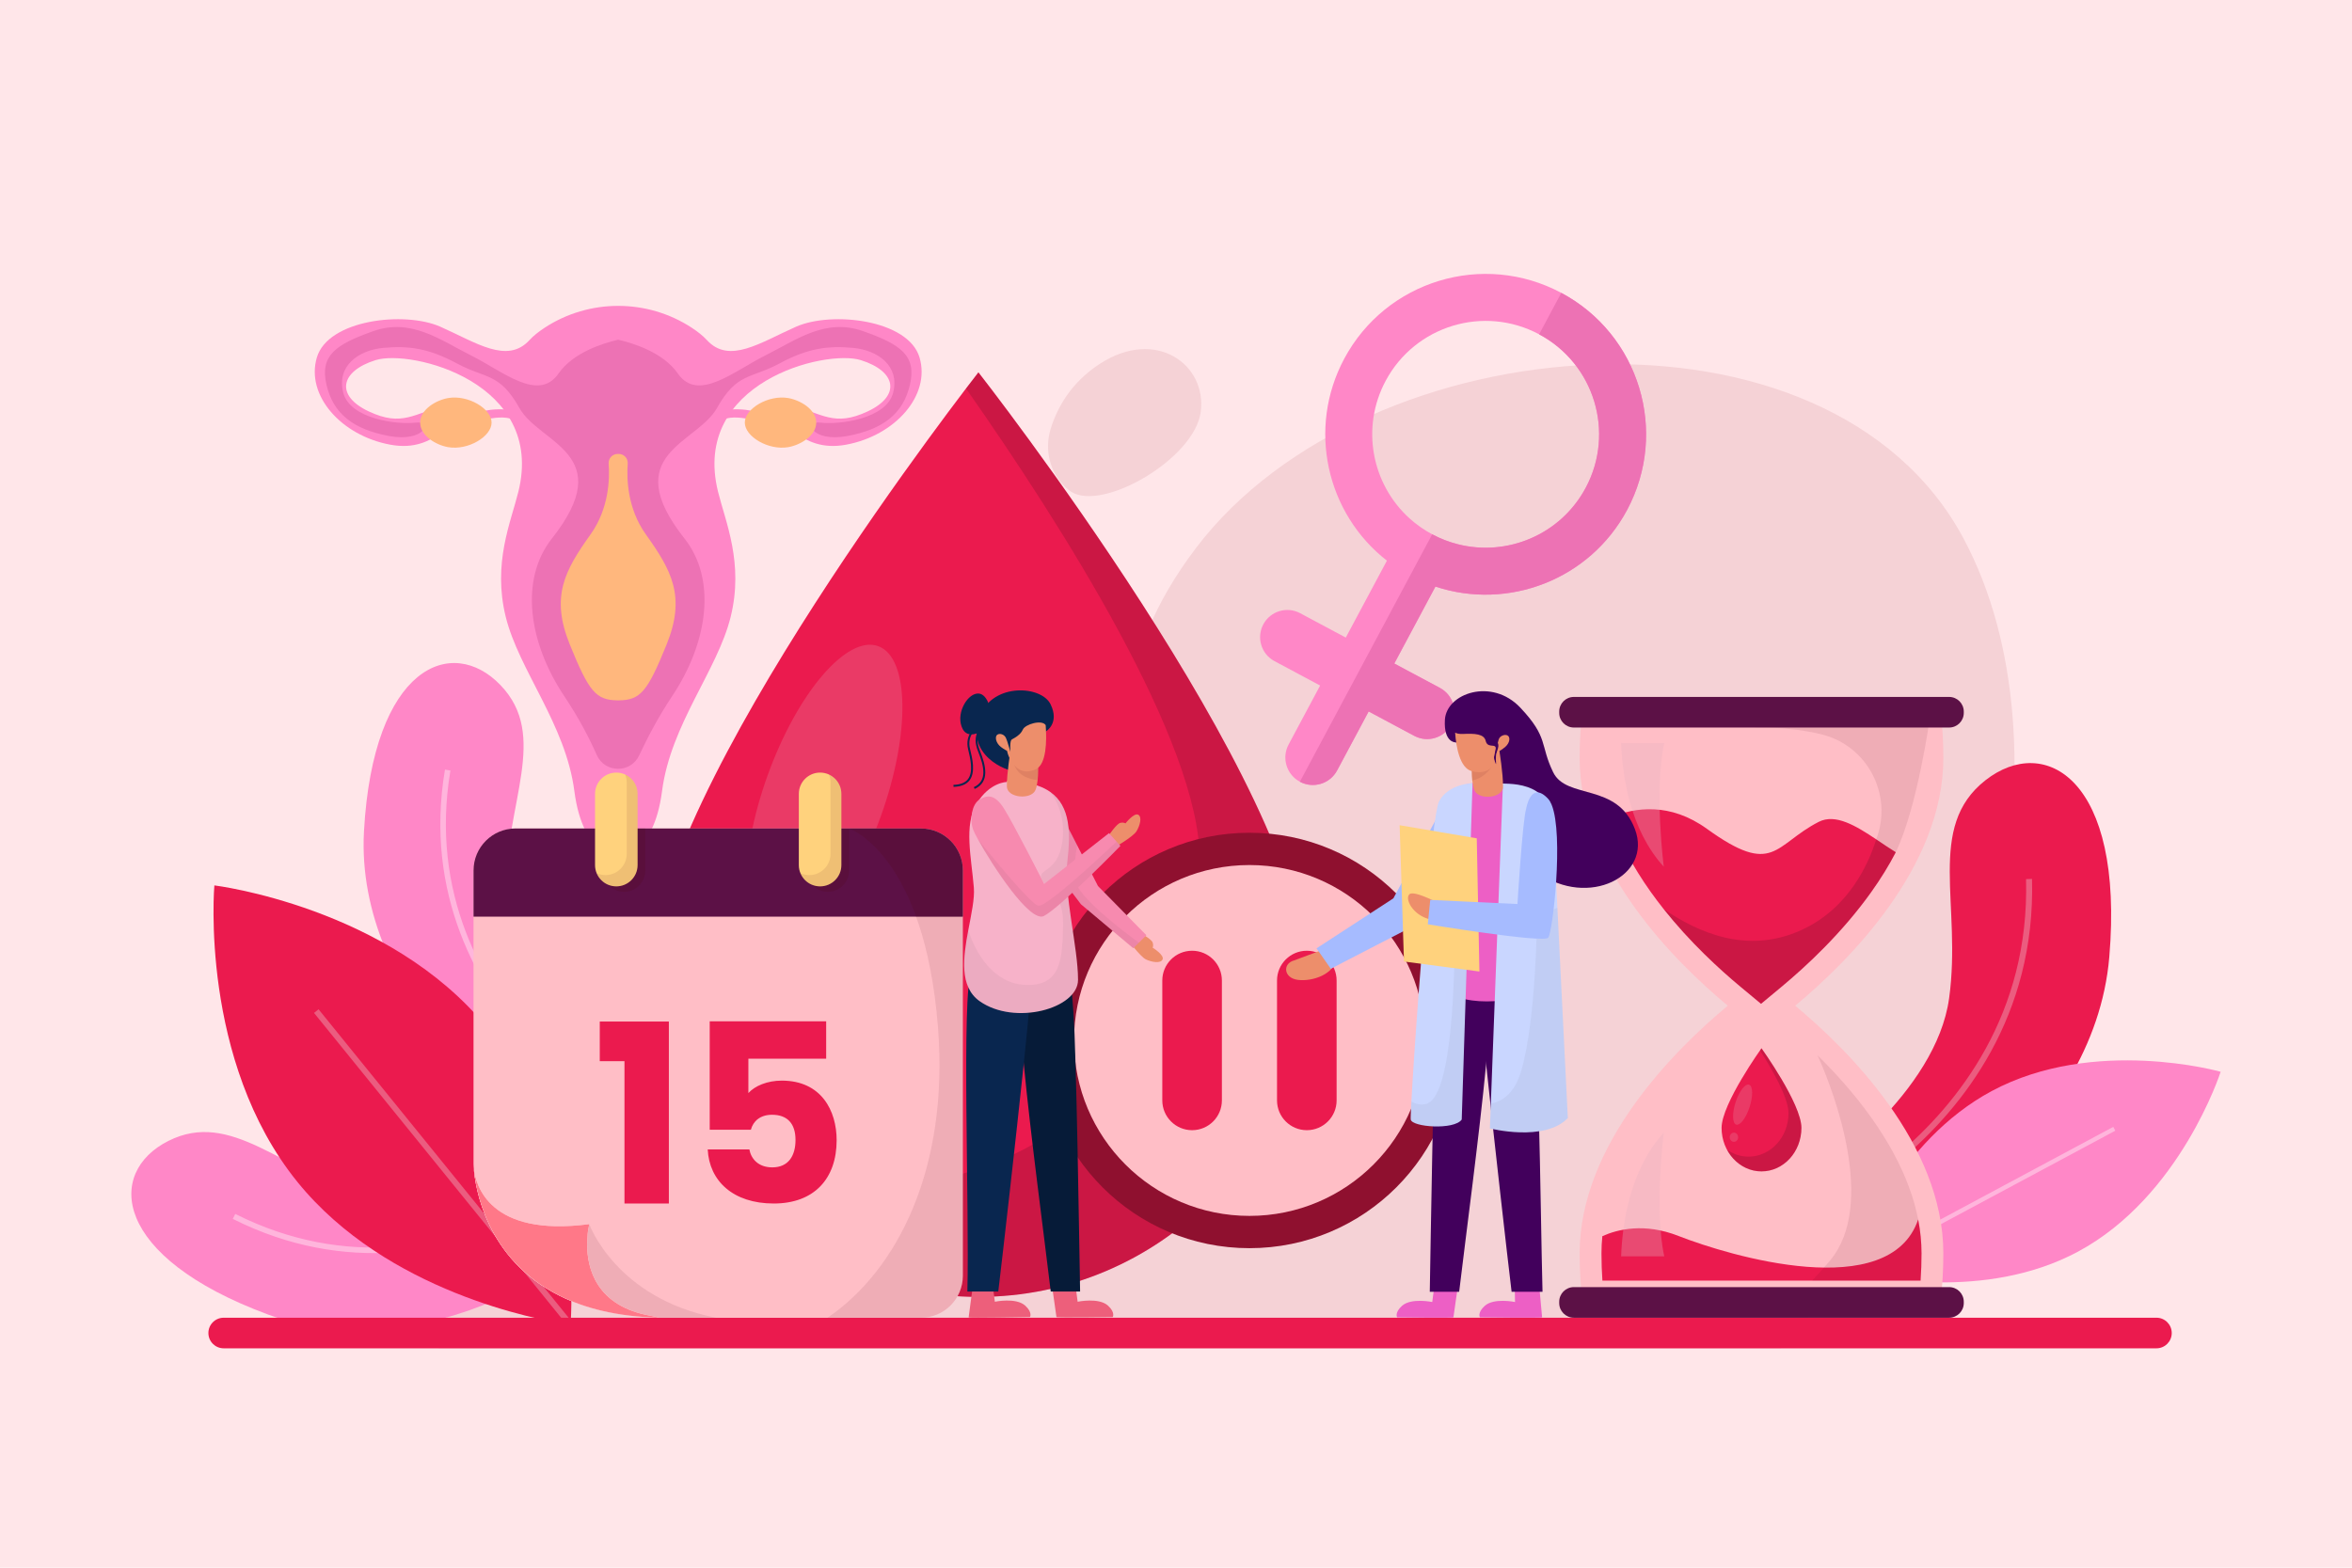
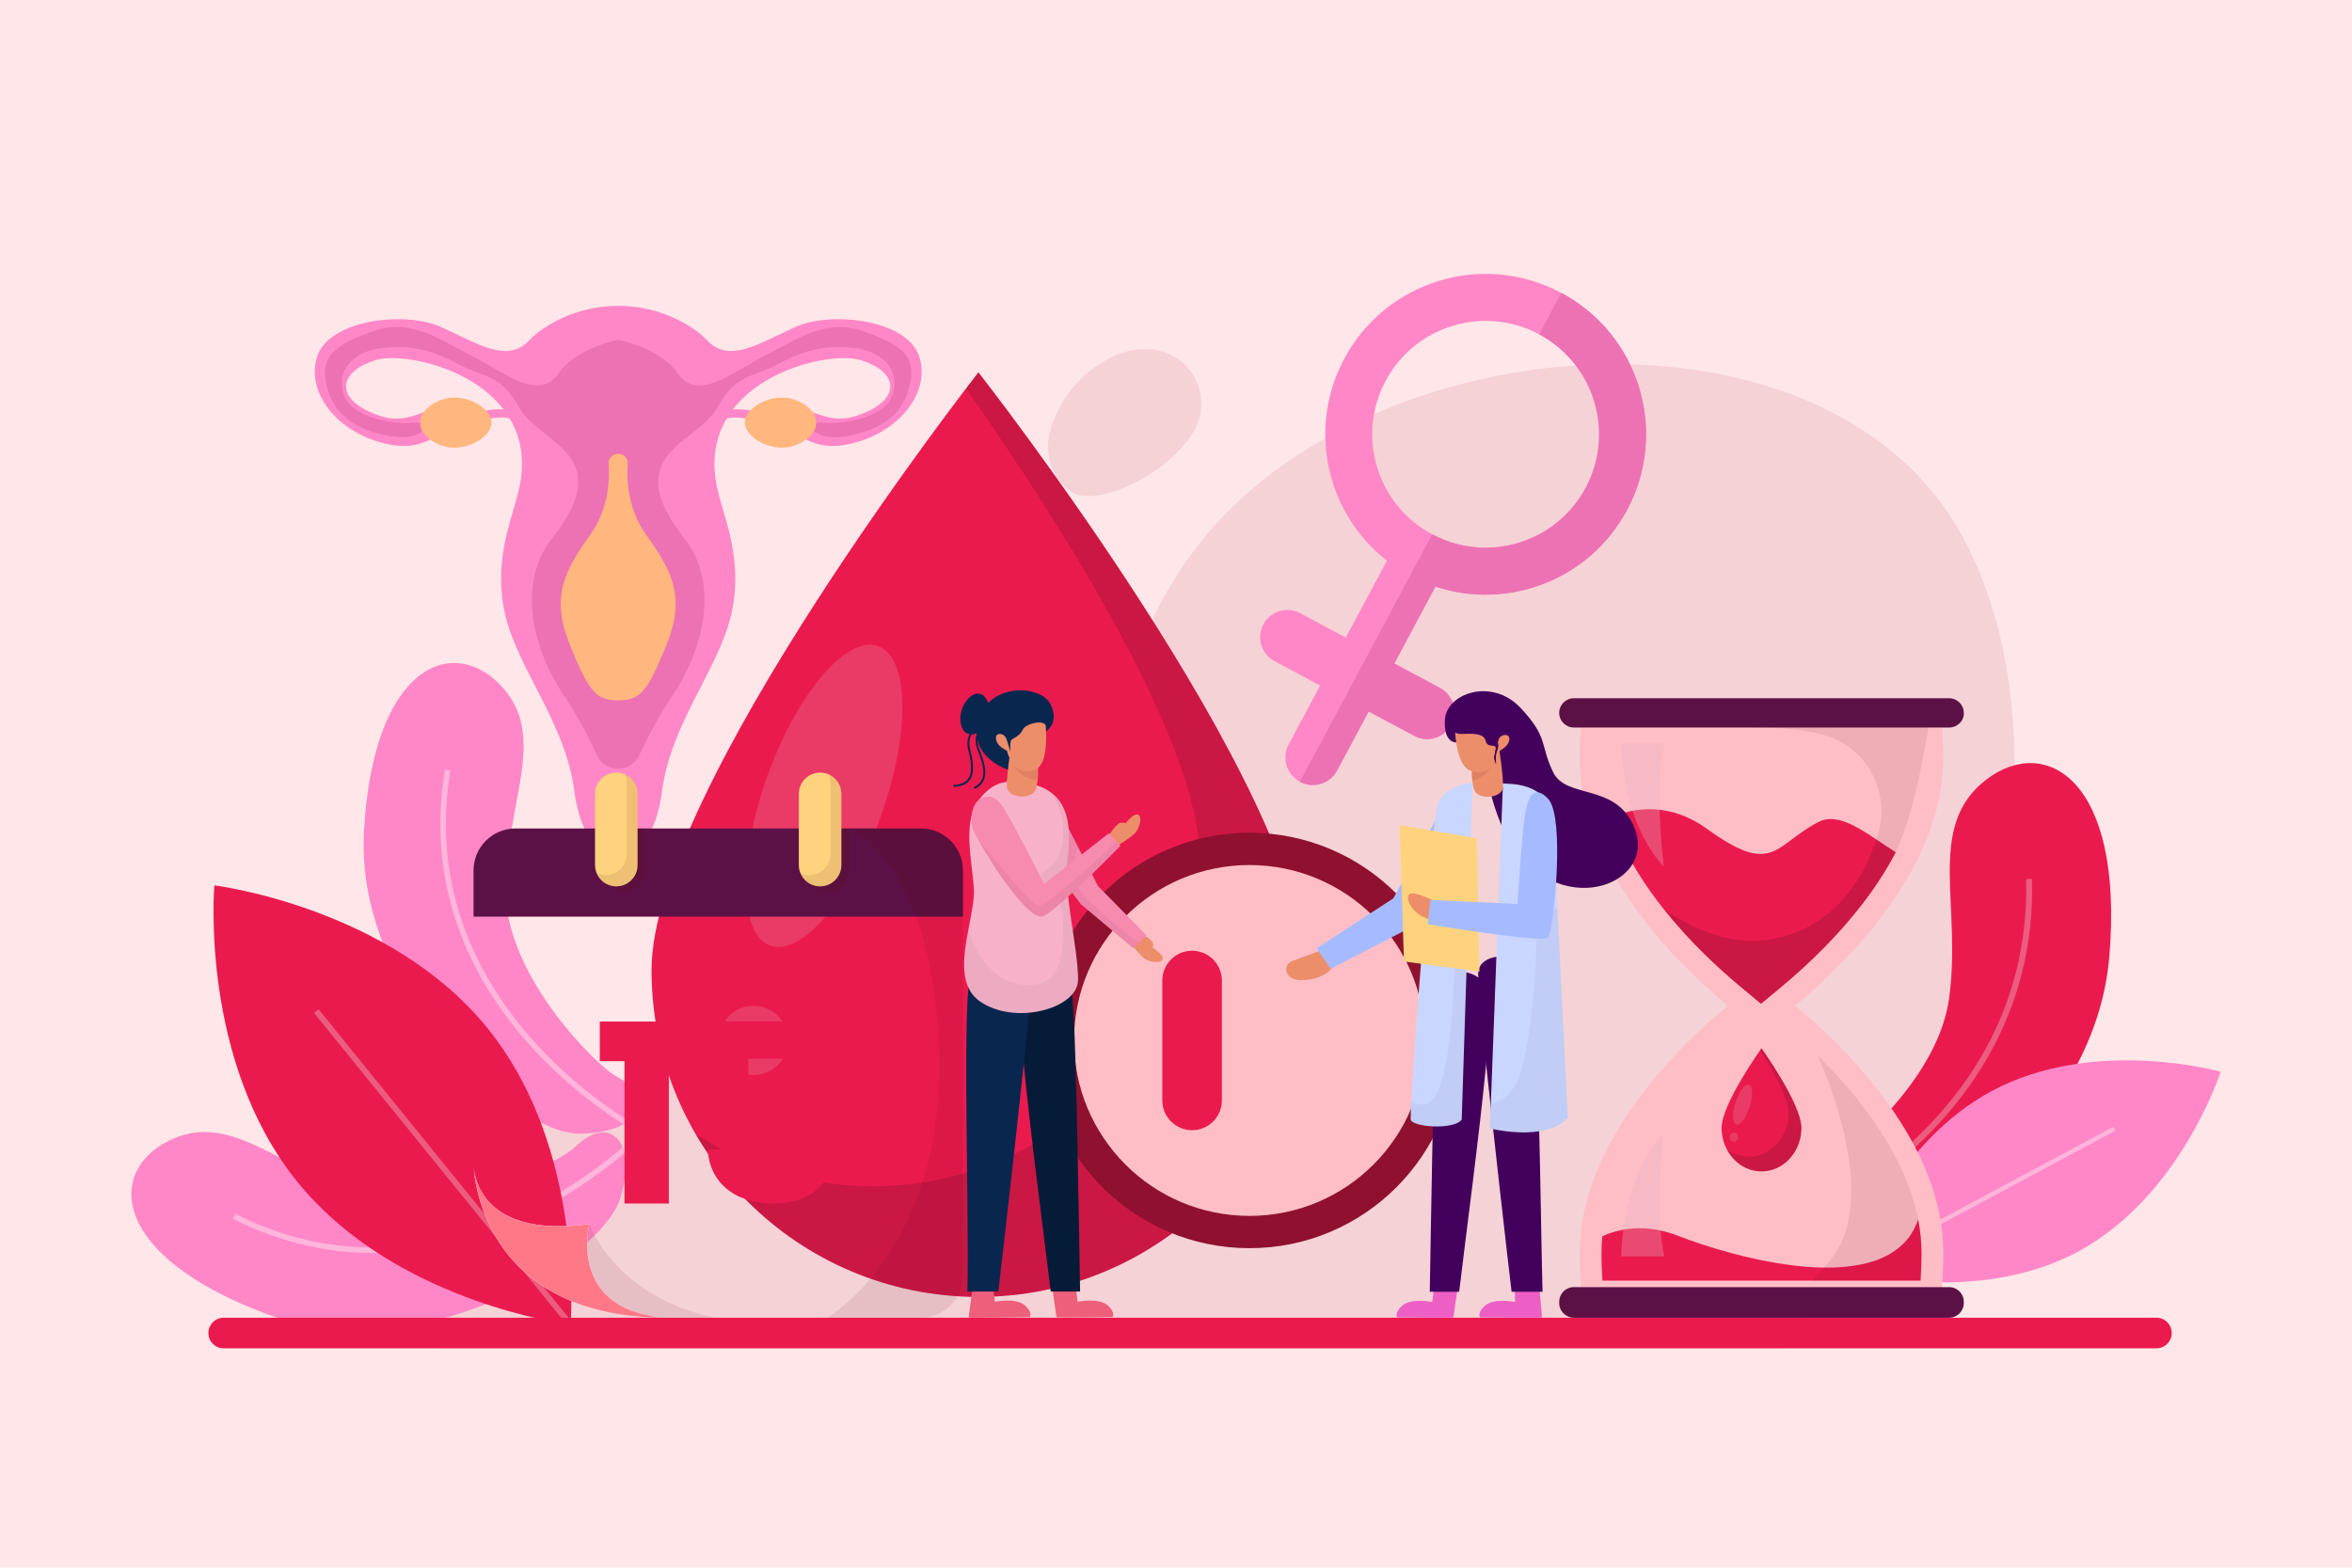
<svg xmlns="http://www.w3.org/2000/svg" xml:space="preserve" style="enable-background:new 0 0 750 500;" viewBox="0 0 750 500" y="0px" x="0px" version="1.1">
  <g id="BACKGROUND">
    <rect height="500" width="750" style="fill:#FFE6E9;" id="XMLID_155_" />
  </g>
  <g id="OBJECTS">
    <g id="XMLID_1_">
      <g id="XMLID_135_">
        <g>
          <path d="M339.672,155.314c-4.933-4.721-6.652-11.882-4.673-18.416      c1.946-6.426,6.254-14.747,15.776-20.904c17.852-11.542,34.012,0.238,32.129,15.262c-1.883,15.024-31.206,31.96-41.302,25.601      C340.95,156.447,340.302,155.917,339.672,155.314z" style="fill:#F5D2D6;" id="XMLID_179_" />
          <path d="M576.462,420.273c-2.745,3.336-5.624,6.587-8.645,9.761H139.78      c1.649-3.231,3.46-4.88,3.46-4.88s-0.467-1.802-0.867-4.88c-1.83-14.117-2.173-55.208,50.928-74.11      c64.683-23.038,131.949,27.871,166.178-11.219c34.229-39.09-32.646-88.331,21.914-160.192      c54.56-71.86,202.102-83.113,244.814-2.865C661.503,238.21,636.445,347.526,576.462,420.273z" style="fill:#F5D2D6;" id="XMLID_178_" />
        </g>
      </g>
      <g id="XMLID_113_">
        <g id="XMLID_126_">
          <g id="XMLID_131_">
            <path d="M672.607,305.222c-4.804,56.81-66.933,95.919-87.998,92.735       c-6.577-0.991-11.381-2.936-14.431-5.309c-0.581-0.448-1.096-0.915-1.544-1.392c-4.823-5.061-2.526-11.438,6.749-14.803       c5.719-2.068,42.016-28.109,46.143-58.039c4.137-29.93-7.435-54.627,11.572-69.544       C652.104,233.952,677.411,248.412,672.607,305.222z" style="fill:#EB1A4E;" id="XMLID_134_" />
            <g id="XMLID_132_">
              <path d="M606.18,369.886c-13.745,11.619-27.738,18.978-36.002,22.762        c-0.581-0.448-1.096-0.915-1.544-1.392c8.026-3.622,22.324-10.99,36.364-22.867c19.378-16.385,42.226-44.952,41.063-88.007        l1.906-0.057C649.149,324.171,625.891,353.224,606.18,369.886z" style="fill:#EB5C7F;" id="XMLID_133_" />
            </g>
          </g>
          <g id="XMLID_127_">
            <path d="M708.117,341.833c0,0-12.8,39.843-45.533,57.39       c-29.719,15.931-65.651,8.002-72.011,6.407c-0.645-0.157-0.989-0.255-0.989-0.255s0.111-0.335,0.335-0.965       c2.183-6.159,15.468-40.495,45.195-56.431C667.846,330.431,708.117,341.833,708.117,341.833z" style="fill:#FF87C7;" id="XMLID_130_" />
            <g id="XMLID_128_">
              <path d="M673.873,359.404l0.654,1.22l-83.954,45.005        c-0.645-0.157-0.989-0.255-0.989-0.255s0.111-0.335,0.335-0.965L673.873,359.404z" style="fill:#FFB5DC;" id="XMLID_129_" />
            </g>
          </g>
        </g>
        <g id="XMLID_122_">
          <path d="M116.065,265.124c-2.926,52.749,49.035,96.657,68.776,96.455      c6.163-0.061,10.822-1.225,13.928-3.009c0.591-0.336,1.124-0.698,1.597-1.078c5.079-4.022,3.795-10.17-4.281-14.455      c-4.981-2.636-34.926-31.218-34.849-59.215c0.068-27.998,13.874-49.167-1.641-65.309      C144.08,202.373,118.991,212.374,116.065,265.124z" style="fill:#FF87C7;" id="XMLID_125_" />
          <g id="XMLID_123_">
            <path d="M168.672,333.036c11.113,12.436,23.003,20.995,30.097,25.535       c0.591-0.336,1.124-0.698,1.597-1.078c-6.897-4.36-19.066-12.967-30.416-25.678c-15.666-17.537-32.944-46.7-26.319-86.058       l-1.742-0.299C135.144,285.54,152.735,315.202,168.672,333.036z" style="fill:#FFB5DC;" id="XMLID_124_" />
          </g>
        </g>
        <g id="XMLID_118_">
          <path d="M85.39,419.228C134.923,437.599,192.216,400.92,197.852,382      c1.762-5.906,2.026-10.702,1.238-14.195c-0.146-0.664-0.335-1.28-0.558-1.844c-2.343-6.04-8.596-6.628-15.074-0.178      c-3.989,3.98-40.138,24.151-66.864,15.811c-26.73-8.332-42.878-27.773-62.881-17.717      C33.708,373.934,35.856,400.858,85.39,419.228z" style="fill:#FF87C7;" id="XMLID_121_" />
          <g id="XMLID_119_">
            <path d="M165.807,389.02c15.163-6.945,26.851-15.777,33.283-21.215       c-0.146-0.664-0.335-1.28-0.558-1.844c-6.202,5.302-18.018,14.387-33.514,21.478c-21.381,9.79-54.345,17.686-89.992-0.266       l-0.8,1.576C110.529,407.029,144.063,398.98,165.807,389.02z" style="fill:#FFB5DC;" id="XMLID_120_" />
          </g>
        </g>
        <g id="XMLID_114_">
          <path d="M68.357,282.391c0,0-4.859,55.913,26.506,94.605      c28.477,35.13,77.025,43.981,85.717,45.31c0.88,0.141,1.356,0.198,1.356,0.198s0.036-0.472,0.087-1.367      c0.499-8.749,1.899-58.105-26.586-93.243C124.072,289.201,68.357,282.391,68.357,282.391z" style="fill:#EB1A4E;" id="XMLID_117_" />
          <g id="XMLID_115_">
            <path d="M101.577,321.897l-1.443,1.169l80.445,99.239       c0.88,0.141,1.356,0.198,1.356,0.198s0.036-0.472,0.087-1.367L101.577,321.897z" style="fill:#EB5C7F;" id="XMLID_116_" />
          </g>
        </g>
      </g>
      <path d="M692.521,425.154c0,1.344-0.543,2.564-1.43,3.451    c-0.886,0.886-2.107,1.43-3.451,1.43H71.332c-2.697,0-4.88-2.183-4.88-4.88c0-1.344,0.543-2.564,1.43-3.451    c0.886-0.886,2.106-1.43,3.451-1.43h616.308C690.338,420.273,692.521,422.456,692.521,425.154z" style="fill:#EB1A4E;" id="XMLID_112_" />
      <g id="XMLID_2_">
        <g id="XMLID_100_">
          <g id="XMLID_107_">
            <path d="M416.224,309.404c0,57.565-46.665,104.23-104.23,104.23       s-104.23-46.665-104.23-104.23c0-57.565,104.23-190.647,104.23-190.647S416.224,251.839,416.224,309.404z" style="fill:#EB1A4E;" id="XMLID_111_" />
            <path d="M416.228,309.402c0,57.567-46.666,104.232-104.233,104.232       c-38.507,0-72.135-20.875-90.174-51.932c16.28,10.523,35.671,16.63,56.498,16.63c57.566,0,104.232-46.666,104.232-104.232       c0-37.278-43.716-106.227-74.518-150.199c2.534-3.318,3.961-5.143,3.961-5.143S416.228,251.835,416.228,309.402z" style="opacity:0.21;fill:#540B1D;" id="XMLID_110_" />
            <ellipse ry="19.186" rx="50.752" cy="253.731" cx="262.687" style="opacity:0.21;fill:#E6B1BE;" transform="matrix(0.339 -0.941 0.941 0.339 -64.993 415.007)" id="XMLID_109_" />
            <ellipse ry="11.025" rx="11.025" cy="331.847" cx="240.041" style="opacity:0.21;fill:#E6B1BE;" transform="matrix(0.229 -0.974 0.974 0.229 -137.904 489.643)" id="XMLID_108_" />
          </g>
          <g id="XMLID_101_">
            <circle r="66.248" cy="331.847" cx="398.424" style="fill:#8F102F;" id="XMLID_106_" />
            <circle r="55.951" cy="331.847" cx="398.424" style="fill:#FFBEC6;" id="XMLID_105_" />
            <g id="XMLID_102_">
              <path d="M380.133,360.463L380.133,360.463c-5.247,0-9.501-4.254-9.501-9.501v-38.23        c0-5.247,4.254-9.501,9.501-9.501h0c5.247,0,9.501,4.254,9.501,9.501v38.23C389.635,356.209,385.381,360.463,380.133,360.463z" style="fill:#EB1A4E;" id="XMLID_104_" />
-               <path d="M416.715,360.463L416.715,360.463c-5.247,0-9.501-4.254-9.501-9.501v-38.23        c0-5.247,4.254-9.501,9.501-9.501l0,0c5.247,0,9.501,4.254,9.501,9.501v38.23        C426.217,356.209,421.963,360.463,416.715,360.463z" style="fill:#EB1A4E;" id="XMLID_103_" />
            </g>
          </g>
        </g>
        <g id="XMLID_89_">
          <g id="XMLID_97_">
            <path d="M228.076,131.112c0,0,11.561-2.017,14.407,1.541       c2.846,3.558-5.121-0.557-10.743,0.789C226.117,134.787,224.343,131.705,228.076,131.112z" style="fill:#FF87C7;" id="XMLID_99_" />
            <path d="M166.181,131.112c0,0-11.561-2.017-14.407,1.541       c-2.846,3.558,5.121-0.557,10.743,0.789C168.14,134.787,169.914,131.705,166.181,131.112z" style="fill:#FF87C7;" id="XMLID_98_" />
          </g>
          <path d="M293.218,114.003c-3.593-12.082-27.979-14.829-39.349-9.813      c-11.364,5.017-21.326,12.075-28.462,4.269c-1.249-1.366-2.927-2.69-4.846-3.944c-14.187-9.276-32.677-9.276-46.864,0      c-1.918,1.255-3.596,2.578-4.845,3.944c-7.137,7.806-17.099,0.747-28.463-4.269c-11.371-5.017-35.756-2.27-39.349,9.813      c-3.593,12.09,7.749,24.926,23.396,27.822c15.64,2.896,18.529-10.609,29.907-7.727c0,0,0.071,0.057,0.213,0.164l0.064-0.185      c0,0-1.423-7.827-12.097-4.981c-10.673,2.846-14.231,7.116-24.905,2.135c-10.673-4.981-9.25-12.808,2.135-16.366      s54.186,7.116,45.54,41.982c-2.412,9.727-8.247,22.798-4.027,39.89c4.212,17.085,19.098,34.212,21.881,55.566      c2.782,21.358,13.979,20.678,13.982,20.678c0.003,0,11.2,0.68,13.982-20.678c2.782-21.354,17.668-38.481,21.881-55.566      c4.22-17.092-1.615-30.163-4.027-39.89c-8.646-34.867,34.155-45.54,45.54-41.982s12.808,11.385,2.135,16.366      c-10.673,4.981-14.231,0.712-24.905-2.135c-10.673-2.846-12.097,4.981-12.097,4.981l0.064,0.185      c0.142-0.107,0.214-0.164,0.214-0.164c11.378-2.882,14.267,10.624,29.907,7.727      C285.469,138.929,296.811,126.092,293.218,114.003z" style="fill:#FF87C7;" id="XMLID_96_" />
          <g id="XMLID_94_">
            <path d="M275.215,105.613c-12.097-4.269-21.347,2.846-31.309,7.827       c-9.962,4.981-21.347,14.943-27.751,5.692c-4.632-6.689-14.138-9.656-19.027-10.787v0c0,0,0,0,0,0h0v0       c-4.889,1.131-14.395,4.099-19.027,10.787c-6.404,9.25-17.789-0.712-27.751-5.692c-9.962-4.981-19.212-12.097-31.309-7.827       c-12.096,4.269-17.077,7.827-14.943,17.077c2.135,9.25,8.539,14.231,19.924,16.366c11.385,2.135,14.231-4.981,8.539-4.269       c-5.693,0.712-20.991-1.067-23.126-9.606c-2.135-8.539,4.981-13.52,12.808-14.231s14.231,0,23.481,4.981       c9.25,4.981,13.52,2.846,19.924,14.231c6.404,11.385,31.665,14.587,10.318,41.626c-10.284,13.026-7.471,33.088,3.914,50.165       c4.847,7.27,8.048,13.509,10.401,18.826c2.582,5.835,10.838,5.92,13.539,0.139c2.711-5.801,6.236-12.485,10.556-18.965       c11.385-17.077,14.197-37.139,3.914-50.165c-21.347-27.039,3.914-30.241,10.318-41.626c6.404-11.385,10.673-9.25,19.924-14.231       c9.25-4.981,15.654-5.693,23.482-4.981c7.827,0.712,14.943,5.693,12.808,14.231c-2.135,8.539-17.433,10.318-23.126,9.606       c-5.693-0.712-2.846,6.404,8.539,4.269c11.385-2.135,17.789-7.116,19.924-16.366       C292.293,113.44,287.312,109.883,275.215,105.613z" style="fill:#ED72B4;" id="XMLID_95_" />
          </g>
          <g id="XMLID_91_">
            <path d="M260.272,134.787c0,4.228-5.126,7.168-8.895,7.827       c-6.354,1.112-13.876-3.377-13.876-7.827c0-4.45,7.522-8.939,13.876-7.827C255.147,127.62,260.272,130.559,260.272,134.787z" style="fill:#FFB77D;" id="XMLID_93_" />
            <path d="M133.985,134.787c0,4.228,5.126,7.168,8.894,7.827       c6.354,1.112,13.876-3.377,13.876-7.827c0-4.45-7.521-8.939-13.876-7.827C139.11,127.62,133.985,130.559,133.985,134.787z" style="fill:#FFB77D;" id="XMLID_92_" />
          </g>
          <path d="M205.932,170.425c-5.893-8.25-6.12-17.759-5.762-22.549      c0.125-1.677-1.206-3.1-2.887-3.1l0,0h-0.308l0,0c-1.682,0-3.013,1.423-2.887,3.1c0.357,4.79,0.131,14.299-5.762,22.549      c-8.274,11.583-12.825,19.857-6.619,35.164c6.115,15.083,8.339,17.712,15.269,17.785v0.004c0.052,0,0.102-0.002,0.154-0.002      c0.052,0,0.102,0.002,0.154,0.002v-0.004c6.93-0.074,9.154-2.702,15.269-17.785      C218.757,190.282,214.206,182.008,205.932,170.425z" style="fill:#FFB77D;" id="XMLID_90_" />
        </g>
        <g id="XMLID_73_">
          <path d="M572.448,320.761c16.763-13.932,47.242-44.062,47.242-78.99      c0-5.34-0.317-10.564-0.928-15.64H504.641c-0.611,5.075-0.928,10.299-0.928,15.64c0,34.929,30.479,65.059,47.242,78.99      c-16.763,13.932-47.242,44.062-47.242,78.99c0,5.34,0.317,10.564,0.928,15.64h114.121c0.611-5.075,0.928-10.299,0.928-15.64      C619.69,364.823,589.211,334.693,572.448,320.761z" style="fill:#FFBEC6;" id="XMLID_88_" />
          <path d="M610.383,229.383c0.12-1.366,0.069-2.196-0.224-2.225      c-1.817-0.177-51.003,4.881-51.003,4.881s10.662-0.503,21.648,2.171c14.678,3.572,22.866,19.281,17.518,33.408      c-0.022,0.059-0.034,0.089-0.034,0.089l6.235,4.102c6.986-14.662,10.78-42.426,10.78-42.426H610.383z" style="opacity:0.09;fill:#540B1D;" id="XMLID_87_" />
          <path d="M604.522,271.809c-2.169,4.186-4.774,8.415-7.809,12.675      c-9.305,13.058-20.704,23.654-28.633,30.241l-6.529,5.427l-6.525-5.427c-6.78-5.636-16.108-14.202-24.481-24.736      c-1.419-1.782-2.807-3.618-4.152-5.505c-5.768-8.102-9.981-16.073-12.606-23.859c7.65-3.158,18.779-4.747,30.519,3.727      c21.381,15.435,21.381,5.103,35.633-2.223c5.339-2.741,11.891,1.26,18.346,5.578      C600.39,269.115,602.485,270.556,604.522,271.809z" style="fill:#EB1A4E;" id="XMLID_86_" />
          <path d="M530.546,276.44c-10.859-11.902-13.232-29.228-13.607-39.464h13.758      C527.391,252.106,530.546,276.44,530.546,276.44z" style="opacity:0.32;fill:#E6B1BE;" id="XMLID_85_" />
-           <path d="M621.533,232.039H501.87c-2.581,0-4.674-2.093-4.674-4.674v-0.414      c0-2.581,2.093-4.674,4.674-4.674h119.663c2.581,0,4.674,2.093,4.674,4.674v0.414      C626.206,229.947,624.114,232.039,621.533,232.039z" style="fill:#5C1146;" id="XMLID_84_" />
+           <path d="M621.533,232.039H501.87c-2.581,0-4.674-2.093-4.674-4.674c0-2.581,2.093-4.674,4.674-4.674h119.663c2.581,0,4.674,2.093,4.674,4.674v0.414      C626.206,229.947,624.114,232.039,621.533,232.039z" style="fill:#5C1146;" id="XMLID_84_" />
          <path d="M621.533,420.272H501.87c-2.581,0-4.674-2.093-4.674-4.674v-0.414      c0-2.581,2.093-4.674,4.674-4.674h119.663c2.581,0,4.674,2.093,4.674,4.674v0.414      C626.206,418.18,624.114,420.272,621.533,420.272z" style="fill:#5C1146;" id="XMLID_83_" />
          <g id="XMLID_78_">
            <path d="M574.428,359.723c0,7.665-5.698,13.878-12.727,13.878       c-7.029,0-12.727-6.214-12.727-13.878s12.727-25.385,12.727-25.385S574.428,352.058,574.428,359.723z" style="fill:#EB1A4E;" id="XMLID_82_" />
            <path d="M574.428,359.722c0,7.665-5.698,13.879-12.727,13.879       c-4.702,0-8.808-2.78-11.011-6.915c1.988,1.401,4.356,2.214,6.899,2.214c7.029,0,12.727-6.214,12.727-13.879       c0-4.964-5.338-14.144-9.099-19.999c0.309-0.442,0.484-0.685,0.484-0.685S574.428,352.057,574.428,359.722z" style="opacity:0.21;fill:#540B1D;" id="XMLID_81_" />
            <path d="M557.885,353.175c-1.159,3.512-3.085,5.971-4.302,5.494       c-1.217-0.478-1.265-3.712-0.106-7.224c1.159-3.512,3.085-5.971,4.302-5.494C558.996,346.429,559.044,349.663,557.885,353.175z" style="opacity:0.21;fill:#E6B1BE;" id="XMLID_80_" />
            <path d="M554.261,362.711c0,0.811-0.603,1.468-1.346,1.468       c-0.744,0-1.346-0.657-1.346-1.468s0.603-1.468,1.346-1.468C553.659,361.243,554.261,361.9,554.261,362.711z" style="opacity:0.21;fill:#E6B1BE;" id="XMLID_79_" />
          </g>
          <path d="M612.733,399.75c0,2.907-0.101,5.81-0.302,8.682H510.97      c-0.197-2.872-0.298-5.775-0.298-8.682c0-1.817,0.093-3.645,0.278-5.485c4.786-2.157,13.36-4.353,24.265-0.073      c16.27,6.382,67.332,21.613,76.447-5.253C612.373,392.587,612.733,396.193,612.733,399.75z" style="fill:#EB1A4E;" id="XMLID_77_" />
          <path d="M604.522,271.809c-2.169,4.186-4.774,8.415-7.809,12.675      c-9.305,13.058-20.704,23.654-28.633,30.241l-6.529,5.427l-6.525-5.427c-6.78-5.636-16.108-14.202-24.481-24.736      c10.793,7.298,26.507,14.57,43.883,6.641c14.979-6.838,21.358-20.928,23.859-28.923      C600.39,269.115,602.485,270.556,604.522,271.809z" style="opacity:0.21;fill:#540B1D;" id="XMLID_76_" />
          <path d="M612.733,399.75c0,2.907-0.101,5.81-0.302,8.682h-34.563      c1.817-1.941,3.68-4.028,5.582-6.266c15.258-17.971,0.893-54.59-2.992-63.582c-0.53-1.221-0.862-1.933-0.901-2.018      c5.694,5.597,11.759,12.312,17.129,19.854C607.332,371.365,612.733,385.946,612.733,399.75z" style="opacity:0.09;fill:#540B1D;" id="XMLID_75_" />
          <path d="M530.546,361.243c-10.859,11.902-13.232,29.228-13.607,39.464      h13.758C527.391,385.577,530.546,361.243,530.546,361.243z" style="opacity:0.32;fill:#E6B1BE;" id="XMLID_74_" />
        </g>
        <g id="XMLID_52_">
          <g id="XMLID_60_">
-             <path d="M307.033,277.624v129.258c0,7.402-5.989,13.391-13.378,13.391h-83.471       c-13.303-0.313-23.618-2.988-31.608-6.952c-23.706-11.74-27.032-34.784-27.495-40.723c-0.012-0.1-0.012-0.188-0.025-0.275       c-0.012-0.113-0.012-0.225-0.025-0.325c-0.013-0.2-0.025-0.375-0.025-0.525c-0.012-0.2-0.012-0.3-0.012-0.3       c0-0.113,0-0.163,0-0.163v-93.386c0-7.402,6.001-13.391,13.391-13.391h129.27C301.044,264.233,307.033,270.222,307.033,277.624       z" style="fill:#FFBEC6;" id="XMLID_72_" />
            <path d="M307.038,277.619v129.266c0,7.395-5.992,13.386-13.386,13.386       h-29.758c22.205-15.113,38.757-47.488,35.21-92.609c-4.348-55.325-28.342-63.43-28.342-63.43h22.889       C301.046,264.233,307.038,270.225,307.038,277.619z" style="opacity:0.09;fill:#540B1D;" id="XMLID_71_" />
            <path d="M228.301,420.272h-18.117c-13.303-0.313-23.618-2.988-31.608-6.952       c0.838-3.788,2.038-8.365,2.038-8.365l7.277-14.504c0.012-0.012,0.012-0.025,0.012-0.025s2.1,5.902,8.202,12.578       C202.207,409.682,212.309,417.146,228.301,420.272z" style="opacity:0.09;fill:#540B1D;" id="XMLID_70_" />
            <path d="M307.038,277.619v14.741H151v-14.741c0-7.395,5.992-13.386,13.382-13.386h129.27       C301.046,264.233,307.038,270.225,307.038,277.619z" style="fill:#5C1146;" id="XMLID_69_" />
            <g id="XMLID_64_">
              <path d="M191.254,325.811v12.641h7.877v45.399h14.154v-58.04H191.254z" style="fill:#EB1A4E;" id="XMLID_67_" />
              <path d="M249.294,344.653c-4.614,0-8.59,1.675-10.653,3.976v-10.965h24.806v-11.928        h-37.134v34.584h13.128c0.713-2.701,2.938-4.776,6.752-4.776c4.851,0,7.477,2.788,7.477,8.039c0,5.001-2.226,8.74-7.402,8.74        c-4.451,0-6.752-2.701-7.314-5.727h-13.278c0.488,10.015,8.04,17.254,21.068,17.254c12.891,0,20.043-7.952,20.043-20.193        C266.786,354.28,261.934,344.653,249.294,344.653z" style="fill:#EB1A4E;" id="XMLID_65_" />
            </g>
            <path d="M210.184,420.272c-13.303-0.313-23.618-2.988-31.608-6.952       c-23.706-11.74-27.032-34.784-27.495-40.723c0.575,5.326,4.901,22.043,36.822,17.829c0,0,0,0.013-0.012,0.025v0.038       l-0.413,2.288c-0.025,0.25-0.063,0.513-0.087,0.8l-0.175,3.276c0,7.652,2.876,19.767,20.343,22.818       C208.508,419.847,209.384,420.047,210.184,420.272z" style="fill:#FFFFFF;" id="XMLID_63_" />
            <path d="M210.184,420.272c-13.303-0.313-23.618-2.988-31.608-6.952       c-23.706-11.74-27.032-34.784-27.495-40.723c0.575,5.326,4.901,22.043,36.822,17.829c0,0.013-0.012,0.025-0.012,0.063       l-0.413,2.288c-0.025,0.25-0.063,0.513-0.087,0.8l-0.175,3.276c0,7.652,2.876,19.767,20.343,22.818       C208.508,419.847,209.384,420.047,210.184,420.272z" style="fill:#FF7888;" id="XMLID_62_" />
            <path d="M307.038,277.619v14.741h-14.912       c-8.596-23.814-21.364-28.127-21.364-28.127h22.889C301.046,264.233,307.038,270.225,307.038,277.619z" style="opacity:0.23;fill:#540B1D;" id="XMLID_61_" />
          </g>
          <path d="M205.777,264.233v13.417c0,3.743-3.038,6.781-6.781,6.781      c-0.215,0-0.43-0.013-0.64-0.035c-0.053-0.004-0.101-0.009-0.153-0.017c-0.162-0.018-0.32-0.044-0.478-0.07      c-0.053-0.013-0.105-0.022-0.158-0.031c-0.197-0.044-0.39-0.092-0.583-0.149c0-0.004-0.004-0.004-0.009-0.004      c-0.193-0.061-0.386-0.132-0.574-0.21c-0.044-0.018-0.092-0.039-0.136-0.061c-0.145-0.061-0.281-0.127-0.421-0.202      c-0.048-0.026-0.092-0.048-0.14-0.075c-0.158-0.088-0.316-0.184-0.465-0.285c-0.018-0.009-0.031-0.018-0.044-0.026      c-0.167-0.114-0.324-0.232-0.482-0.359c-0.035-0.031-0.07-0.061-0.105-0.092c-0.118-0.096-0.232-0.202-0.342-0.307      c-0.039-0.039-0.079-0.079-0.118-0.123c-0.114-0.114-0.224-0.237-0.329-0.359c-0.022-0.026-0.048-0.053-0.07-0.083      c-0.123-0.149-0.241-0.302-0.351-0.465c-0.031-0.048-0.066-0.101-0.096-0.149c-0.074-0.114-0.14-0.228-0.206-0.342      c-0.039-0.07-0.079-0.14-0.114-0.21c-0.057-0.105-0.105-0.21-0.154-0.316c-0.035-0.079-0.074-0.153-0.105-0.232      c0-0.004-0.004-0.004-0.004-0.009c-0.324-0.793-0.508-1.661-0.508-2.573v-13.413H205.777z" style="opacity:0.23;fill:#540B1D;" id="XMLID_59_" />
          <path d="M270.763,264.233v13.417c0,3.743-3.038,6.781-6.785,6.781      c-0.215,0-0.43-0.013-0.64-0.035c-0.048-0.004-0.092-0.009-0.14-0.013c-0.171-0.022-0.337-0.048-0.504-0.079      c-0.044-0.009-0.088-0.018-0.132-0.026c-0.412-0.088-0.811-0.21-1.188-0.368c-0.035-0.013-0.066-0.031-0.101-0.044      c-0.158-0.07-0.311-0.145-0.46-0.224c-0.04-0.018-0.075-0.04-0.114-0.061c-0.171-0.096-0.342-0.197-0.508-0.307l-0.004-0.004      c-0.171-0.114-0.333-0.237-0.491-0.368l-0.092-0.079c-0.123-0.101-0.241-0.206-0.351-0.32c-0.044-0.039-0.083-0.075-0.118-0.114      c-0.114-0.118-0.219-0.237-0.324-0.355l-0.079-0.092c-0.118-0.149-0.232-0.298-0.342-0.456c-0.039-0.057-0.075-0.118-0.114-0.18      c-0.066-0.101-0.127-0.202-0.189-0.307c-0.044-0.079-0.088-0.158-0.127-0.237c-0.048-0.092-0.088-0.18-0.132-0.272      c-0.399-0.863-0.631-1.828-0.631-2.845v-13.413H270.763z" style="opacity:0.23;fill:#540B1D;" id="XMLID_58_" />
          <g id="XMLID_53_">
            <path d="M196.527,282.698L196.527,282.698c-3.745,0-6.782-3.036-6.782-6.781v-22.727       c0-3.745,3.036-6.781,6.782-6.781l0,0c3.745,0,6.782,3.036,6.782,6.781v22.727       C203.308,279.662,200.272,282.698,196.527,282.698z" style="fill:#FFD27D;" id="XMLID_57_" />
            <path d="M203.309,253.191v22.727c0,3.743-3.037,6.781-6.781,6.781       c-2.836,0-5.269-1.74-6.277-4.212c0.859,0.395,1.815,0.614,2.823,0.614c3.743,0,6.781-3.033,6.781-6.781v-22.727       c0-0.912-0.18-1.78-0.504-2.573c0.736,0.337,1.407,0.807,1.972,1.372C202.551,249.624,203.309,251.316,203.309,253.191z" style="opacity:0.09;fill:#540B1D;" id="XMLID_56_" />
            <path d="M261.511,282.698L261.511,282.698c-3.745,0-6.782-3.036-6.782-6.781v-22.727       c0-3.745,3.036-6.781,6.782-6.781l0,0c3.745,0,6.782,3.036,6.782,6.781v22.727       C268.293,279.662,265.257,282.698,261.511,282.698z" style="fill:#FFD27D;" id="XMLID_55_" />
            <path d="M268.295,253.191v22.727c0,3.743-3.038,6.781-6.785,6.781       c-2.836,0-5.264-1.74-6.272-4.212c0.859,0.395,1.815,0.614,2.823,0.614c3.743,0,6.781-3.033,6.781-6.781v-22.727       c0-0.907-0.18-1.775-0.504-2.569c0.741,0.333,1.407,0.802,1.973,1.368C267.537,249.624,268.295,251.316,268.295,253.191z" style="opacity:0.09;fill:#540B1D;" id="XMLID_54_" />
          </g>
        </g>
        <g id="XMLID_46_">
          <path d="M518.855,162.632c13.32-24.916,3.922-55.906-20.983-69.22l-0.011-0.006      c-24.922-13.31-55.895-3.916-69.215,21c-11.906,22.27-5.658,49.394,13.608,64.41l-13.117,24.536l-14.555-7.781      c-4.226-2.26-9.483-0.665-11.742,3.561c-1.127,2.108-1.299,4.483-0.646,6.607c0.643,2.119,2.094,3.992,4.212,5.125l14.555,7.781      l-10.058,18.813c-2.282,4.269-0.668,9.59,3.6,11.872c2.14,1.144,4.53,1.311,6.682,0.658c2.151-0.652,4.052-2.13,5.19-4.259      l10.058-18.813l14.555,7.781c4.227,2.26,9.478,0.676,11.737-3.551c1.127-2.108,1.299-4.483,0.646-6.607      c-0.637-2.129-2.088-4.003-4.207-5.135l-14.555-7.781l13.117-24.536C480.913,194.768,506.949,184.902,518.855,162.632z       M456.705,170.415l-0.011-0.006c-2.667-1.426-5.085-3.138-7.229-5.084c-12.033-10.878-15.604-28.914-7.614-43.859      c9.415-17.612,31.315-24.253,48.944-14.843l0.01,0.006c17.612,9.415,24.258,31.332,14.843,48.943      c-7.99,14.945-24.987,21.999-40.711,18.025C462.128,172.894,459.371,171.84,456.705,170.415z" style="fill:#FF87C7;" id="XMLID_48_" />
          <path d="M457.725,187.087l-13.117,24.536l14.555,7.781      c2.118,1.132,3.57,3.006,4.207,5.135c0.653,2.124,0.481,4.499-0.646,6.607c-2.259,4.227-7.51,5.81-11.737,3.551l-14.555-7.781      l-10.058,18.813c-1.138,2.129-3.039,3.606-5.19,4.259c-2.151,0.652-4.542,0.485-6.682-0.658l42.192-78.921l0.011,0.006      c2.667,1.426,5.423,2.479,8.233,3.182c15.723,3.974,32.721-3.079,40.711-18.025c9.415-17.612,2.769-39.528-14.843-48.943      l-0.01-0.006l7.066-13.217l0.011,0.006c24.905,13.314,34.304,44.304,20.983,69.22      C506.949,184.902,480.913,194.768,457.725,187.087z" style="fill:#ED72B4;" id="XMLID_47_" />
        </g>
        <g id="XMLID_25_">
          <path d="M421.58,302.989c-0.333,0.111-8.922,3.328-8.922,3.328      c-3.727,0.999-3.394,5.659,1.266,6.213c4.66,0.555,11.539-1.758,12.427-7.092C427.238,300.104,421.58,302.989,421.58,302.989z" style="fill:#ED8E6B;" id="XMLID_45_" />
          <polygon points="458.732,259.788 444.309,286.524 419.811,302.463 424.355,308.983       454.251,293.52 466.437,268.086" style="fill:#A6BBFF;" id="XMLID_44_" />
          <path d="M457.29,410.891l-0.579,4.376c0,0-6.733-1.414-9.652,1.223      c-2.441,2.204-1.544,3.668-1.544,3.668s17.953,0.257,17.953,0c0-0.257,1.609-11.197,1.609-11.197L457.29,410.891z" style="fill:#ED5FC5;" id="XMLID_43_" />
          <path d="M483.028,410.891l0.079,4.376c0,0-6.733-1.414-9.652,1.223      c-2.441,2.204-1.544,3.668-1.544,3.668s19.831,0.257,19.831,0c0-0.257-1.019-11.197-1.019-11.197L483.028,410.891z" style="fill:#ED5FC5;" id="XMLID_42_" />
          <path d="M464.105,236.764c0,0-3.783,0.102-3.36-7.194      c0.492-8.487,14.968-13.491,24.047-3.874c9.079,9.617,6.181,11.745,10.468,20.587c4.287,8.842,20.405,3.167,26.081,18.15      c5.675,14.983-14.962,25.289-30.863,13.893c-15.902-11.396-15.314-34.018-19.127-37.236      C467.539,237.871,464.105,236.764,464.105,236.764z" style="fill:#42005C;" id="XMLID_41_" />
          <path d="M491.875,412.007h-9.859c-1.436-11.924-5.593-48.518-8.123-72.64      c-0.944-9.107-1.668-16.423-1.928-19.979c-0.273-3.638-0.451-6.331-0.533-7.603c-0.055-0.533-0.068-0.82-0.068-0.82      c-0.561-7.138,12.745-8.246,16.15-0.766C490.768,317.406,491.164,385.888,491.875,412.007z" style="fill:#42005C;" id="XMLID_40_" />
          <path d="M473.893,339.367c-2.147,22.522-6.55,55.382-8.601,72.64h-9.367      c0.287-15.753,1.176-75.922,2.12-88.858c0.397-5.169,0.643-8.41,0.643-8.41c0.355-5.388,8.013-6.236,12.745-2.954      c1.545,1.067,2.79,2.584,3.35,4.54C475.507,318.882,475.001,327.744,473.893,339.367z" style="fill:#42005C;" id="XMLID_39_" />
-           <path d="M494.464,294.505c0,0.01,0,0.01,0,0.02c-0.22,6.257-0.98,12.413-2.699,17.36      c-0.18,0.52-0.39,1.009-0.61,1.479c-1.689,3.638-8.145,5.547-14.522,5.947c-3.358,0.21-6.686,0-9.295-0.59      c-0.889-0.21-1.699-0.46-2.399-0.759c-2.419-1.039-4.657-2.279-6.506-3.628c-0.35-0.38-0.64-0.77-0.88-1.189      c-5.007-8.735,2.099-22.317,2.678-31.262c0.16-2.359-3.758-4.987-4.158-7.696c0.26-2.489,0.52-4.797,0.78-6.896      c1.079-5.967,3.028-12.053,4.827-14.572c2.169-1.479,4.917-2.459,7.876-2.928c2.409-0.38,4.947-0.42,7.426-0.08      c0.03,0,0.06,0,0.11,0.01c0.1,0.01,0.2,0.02,0.3,0.04c0.06,0,0.12,0.02,0.19,0.03c0.08,0.02,0.17,0.03,0.27,0.04      c4.088,0.68,7.935,2.349,10.634,5.087c1.999,2.019,3.358,4.617,3.738,7.836C492.225,262.753,495.014,278.964,494.464,294.505z" style="fill:#ED5FC5;" id="XMLID_38_" />
          <path d="M469.558,249.791l-1.329,41.407l-0.889,27.524l-1.229,38.348      c-2.399,3.418-15.841,2.409-16.251,0c-0.06-0.33,0.02-2.409,0.2-5.757c0.78-14.642,3.538-53.57,6.017-77.126      c0.26-2.489,0.52-4.797,0.78-6.896c0.75-6.316,1.459-10.654,2.039-11.733C461.902,249.941,469.558,249.791,469.558,249.791z" style="fill:#C9D6FF;" id="XMLID_37_" />
          <path d="M468.229,291.197l-0.889,27.524l-1.229,38.348      c-2.399,3.418-15.841,2.409-16.251,0c-0.06-0.33,0.02-2.409,0.2-5.757c1.339,0.82,2.858,1.189,4.577,0.82      c8.175-1.749,8.915-37.319,9.215-47.553c0.29-10.024-3.968-10.134-4.138-10.134      C459.953,294.345,464.231,292.696,468.229,291.197z" style="opacity:0.05;fill:#1E1621;" id="XMLID_36_" />
          <path d="M499.941,356.6c-7.466,7.746-24.846,3.288-24.846,3.288l0.3-7.905l3.808-100.703      c0,0-4.138-1.979-1.619-1.489c2.529,0.49,16.91-1.599,17.68,13.143c0.23,4.397,0.74,14.522,1.349,26.565      C498.022,317.772,499.941,356.6,499.941,356.6z" style="fill:#C9D6FF;" id="XMLID_35_" />
          <path d="M499.941,356.6c-7.466,7.746-24.846,3.288-24.846,3.288l0.3-7.905      c3.708-0.68,7.616-3.258,9.734-10.574c4.797-16.601,4.997-48.982,4.997-48.982s2.928-1.349,6.486-2.928      C498.022,317.772,499.941,356.6,499.941,356.6z" style="opacity:0.05;fill:#1E1621;" id="XMLID_34_" />
          <path d="M479.281,250.906c-0.041,3.72-7.726,4.362-9.107,1.19      c-0.356-0.793-0.561-1.942-0.711-3.214c-0.096-0.944-0.15-1.956-0.164-2.94c-0.082-2.967,0.109-5.702,0.109-5.702l0.287-0.014      l7.056-0.561c-0.273,0.985-0.643,2.27,0.055,3.61c0.082,0.15,0.164,0.287,0.26,0.438c0,0-0.027-0.328-0.027-0.82      c-0.027-0.861,0-2.243,0.342-3.282l0.752-0.055C478.132,239.556,479.322,246.749,479.281,250.906z" style="fill:#ED8E6B;" id="XMLID_33_" />
          <path d="M469.469,248.888c4.455-0.731,6.793-5.231,6.793-5.231l-6.572-3.437      l-0.276,0.024C469.414,240.245,469.067,245.099,469.469,248.888z" style="opacity:0.09;fill:#540B1D;" id="XMLID_32_" />
          <g id="XMLID_29_">
            <path d="M476.902,238.284c-0.41-0.971-2.612,0.273-3.145-1.983       c-0.533-2.256-3.487-2.393-7.248-2.215c-1.162,0.055-1.956-0.137-2.503-0.424c0.328,4.718,1.545,11.282,5.279,12.28h0.014       c3.979,1.08,6.208-0.588,7.412-2.489c0.041-0.055,0.068-0.123,0.096-0.178c-0.698-1.34-0.328-2.626-0.055-3.61       C476.915,239.091,477.038,238.612,476.902,238.284z" style="fill:#ED8E6B;" id="XMLID_31_" />
            <path d="M480.644,234.53c-0.856-0.393-2.388,0.144-2.758,1.348       c-0.014,0.027-0.014,0.041-0.014,0.055c-0.137,0.465-0.219,0.848-0.26,0.985c0.273,0.779,0.301,1.067-0.232,2.694       c-0.342,1.039-0.369,2.42-0.342,3.282c0.848-1.586,1.067-3.159,1.094-3.337c0-0.014,0-0.014,0-0.014s0.916-0.52,1.887-1.354       C481.469,236.93,481.718,235.022,480.644,234.53z" style="fill:#ED8E6B;" id="XMLID_30_" />
          </g>
          <polygon points="446.315,263.194 470.908,267.373 471.753,309.854 447.697,306.663" style="fill:#FFD27D;" id="XMLID_28_" />
          <path d="M459.809,288.612c0,0-8.806-4.829-10.369-3.409      c-1.562,1.42,0.977,6.552,6.312,7.963c5.335,1.411,7.608-1.856,7.608-1.856L459.809,288.612z" style="fill:#ED8E6B;" id="XMLID_27_" />
          <path d="M493.679,299.075c-1.579,1.789-38.388-4.278-38.388-4.278l0.17-1.729l0.22-2.179      l0.39-3.878l27.814,1.319c0,0,1.639-26.985,2.779-30.393c0,0,1.429-9.195,7.016-3.138c0.42,0.46,0.79,1.089,1.109,1.869      c0,0,0,0,0,0.01C498.676,266.194,495.138,297.426,493.679,299.075z" style="fill:#A6BBFF;" id="XMLID_26_" />
        </g>
        <g id="XMLID_3_">
          <path d="M363.258,297.385c0,0,3.948,2.08,4.301,3.232c0.353,1.152-0.02,1.614-0.02,1.614      s3.744,2.329,3.202,3.732c-0.542,1.402-3.434,0.942-5.337,0.03c-1.903-0.912-6.228-6.905-6.228-6.905L363.258,297.385z" style="fill:#ED8E6B;" id="XMLID_24_" />
          <polygon points="365.561,298.291 363.164,300.663 361.38,302.428 344.697,288.41       331.906,271.583 336.668,256.264 343.483,269.593 350.129,282.603" style="fill:#F78AAF;" id="XMLID_23_" />
          <path d="M363.164,300.663l-1.783,1.765l-16.683-14.017l-12.791-16.827      l4.762-15.319l6.815,13.329c-0.576,3.185-1.133,7.522-0.738,10.964C343.358,285.888,358.777,297.465,363.164,300.663z" style="opacity:0.05;fill:#1E1621;" id="XMLID_22_" />
          <path d="M353.608,266.37c0,0,2.486-3.706,3.669-3.935      c1.183-0.229,1.603,0.191,1.603,0.191s2.712-3.476,4.049-2.789c1.337,0.688,0.573,3.515-0.535,5.31      c-1.108,1.796-7.526,5.463-7.526,5.463L353.608,266.37z" style="fill:#ED8E6B;" id="XMLID_21_" />
          <path d="M343.058,410.801l0.579,4.376c0,0,6.733-1.414,9.652,1.223      c2.44,2.204,1.544,3.668,1.544,3.668s-17.954,0.257-17.954,0c0-0.257-1.609-11.197-1.609-11.197L343.058,410.801z" style="fill:#ED5F7B;" id="XMLID_20_" />
          <path d="M316.662,410.801l0.579,4.376c0,0,6.734-1.414,9.652,1.223      c2.441,2.204,1.544,3.668,1.544,3.668s-19.562,0.372-19.562,0.114c0-0.257,1.476-10.945,1.476-10.945L316.662,410.801z" style="fill:#ED5F7B;" id="XMLID_19_" />
          <path d="M326.454,339.276c2.147,22.522,6.55,55.382,8.601,72.64h9.367      c-0.287-15.753-1.176-75.922-2.119-88.858c-0.397-5.169-0.643-8.41-0.643-8.41c-0.355-5.388-8.013-6.236-12.745-2.954      c-1.545,1.067-2.79,2.585-3.35,4.54C324.841,318.792,325.347,327.653,326.454,339.276z" style="fill:#061B38;" id="XMLID_18_" />
          <path d="M308.472,411.916h9.859c1.436-11.924,5.593-48.518,8.123-72.64      c0.944-9.107,1.668-16.423,1.928-19.979c0.273-3.638,0.451-6.331,0.533-7.603c0.055-0.533,0.068-0.82,0.068-0.82      c0.561-7.138-15.814-8.591-19.219-1.111C306.511,316.97,309.183,385.797,308.472,411.916z" style="fill:#09264F;" id="XMLID_17_" />
          <path d="M343.759,312.521c0,9.186-20.225,14.706-31.395,6.777      c-6.508-4.618-5.238-13.967-3.598-22.647c0.964-5.125,2.065-10.012,1.771-13.561c-0.782-9.562-3.254-19.893,0.907-26.796      c4.143-6.871,9.593-6.89,9.649-6.89c0,0-0.488-2.465,9.975,1.233c1.445,0.507,2.691,1.145,3.761,1.89      c6.683,4.631,6.533,13.467,5.519,22.321C339.165,285.125,343.759,302.071,343.759,312.521z" style="fill:#F7B2C9;" id="XMLID_16_" />
          <path d="M343.759,312.521c0,9.186-20.225,14.706-31.395,6.777      c-6.508-4.618-5.238-13.967-3.598-22.647c2.234,7.259,8.035,17.084,18.235,17.49c11.433,0.451,11.733-8.36,11.996-18.93      c0.263-10.576-5.25-11.327-6.808-14.775c-1.552-3.448,5.038-1.865,6.546-11.808c1.508-9.95-3.911-16.101-3.911-16.101      s0,0,0.006,0c6.683,4.631,6.533,13.467,5.519,22.321C339.165,285.125,343.759,302.071,343.759,312.521z" style="opacity:0.05;fill:#1E1621;" id="XMLID_15_" />
          <g id="XMLID_13_">
            <path d="M304.055,250.955l-0.017-0.626c2.186-0.058,3.746-0.679,4.637-1.845       c1.785-2.338,0.733-6.637,0.037-9.482c-1.207-4.933,2.642-7.33,2.68-7.354l0.325,0.535c-0.143,0.087-3.493,2.192-2.397,6.67       c0.724,2.961,1.819,7.434-0.148,10.01C308.16,250.188,306.439,250.892,304.055,250.955z" style="fill:#09264F;" id="XMLID_14_" />
          </g>
          <g id="XMLID_11_">
            <path d="M310.8,251.629l-0.261-0.569c4.406-2.019,3.239-6.71,1.322-11.478       c-2.075-5.161,0.795-7.334,0.919-7.424l0.369,0.505l-0.185-0.253l0.186,0.252c-0.107,0.079-2.593,1.998-0.708,6.686       C314.377,244.162,315.695,249.385,310.8,251.629z" style="fill:#09264F;" id="XMLID_12_" />
          </g>
          <path d="M315.86,226.504c0,0-1.01-5.807-4.415-5.28c-3.405,0.527-6.796,6.856-4.46,11.301      C309.32,236.97,317.174,231.977,315.86,226.504z" style="fill:#09264F;" id="XMLID_10_" />
          <path d="M333.591,233.214c0,0,4.354-2.588,1.413-8.589c-2.941-6-18.229-6.883-22.412,3.482      c-5.115,12.672,8.34,17.95,11.493,17.943C327.239,246.042,333.591,233.214,333.591,233.214z" style="fill:#09264F;" id="XMLID_9_" />
          <path d="M321.067,250.815c0.041,3.719,7.726,4.362,9.107,1.19      c0.355-0.793,0.561-1.942,0.711-3.214c0.096-0.943,0.15-1.956,0.164-2.94c0.082-2.967-0.109-5.702-0.109-5.702l-0.287-0.014      l-7.056-0.561c0.274,0.985,0.643,2.27-0.055,3.61c-0.082,0.15-1.326-3.719-1.326-3.719S321.026,246.658,321.067,250.815z" style="fill:#ED8E6B;" id="XMLID_8_" />
          <path d="M330.878,248.797c-6.693-0.603-7.538-5.195-7.538-5.195l7.318-3.473      l0.276,0.024C330.934,240.154,331.28,245.008,330.878,248.797z" style="opacity:0.09;fill:#540B1D;" id="XMLID_7_" />
          <path d="M326.155,232.696c-0.104,0.243-0.229,0.462-0.373,0.676      c-0.213,0.314-0.467,0.598-0.736,0.85c-0.844,0.802-1.857,1.322-2.377,1.607c-0.365,0.202-0.493,1.06-0.524,1.933      c-0.009,0.286-0.012,0.571-0.006,0.835c0.02,0.671,0.067,1.2,0.067,1.2l-0.993-3.253c0-0.002,0.001-0.004,0.001-0.006      c-0.059-0.144-0.192-0.551-0.388-1.041c-0.002-0.015-0.004-0.03-0.021-0.058c-0.523-1.266-2.033-1.657-2.775-1.12      c-0.93,0.673-0.416,2.722,1.124,3.91c1.021,0.779,1.943,1.228,1.959,1.236c0.001,0.005,0.002,0.009,0.003,0.014      c0.518,2.376,1.789,3.892,1.789,3.892c0.037,0.058,0.07,0.122,0.119,0.178c1.403,1.922,3.73,3.462,7.288,1.779l0.012-0.002      c3.341-1.564,3.506-8.876,3.12-14.055C332.241,229.419,326.899,230.976,326.155,232.696z" style="fill:#ED8E6B;" id="XMLID_6_" />
          <path d="M357.275,269.787c0,0-19.061,19.549-24.38,22.346      c-4.474,2.347-16.577-16.301-21.026-24.393c-0.839-1.527-1.402-2.678-1.596-3.242c-1.195-3.548-0.157-7.979,1.821-9.293      c2.541-1.696,5.019-2.096,8.029,2.634c3.01,4.725,12.828,24.086,12.828,24.086l20.682-16.207l2.422,2.71L357.275,269.787z" style="fill:#F78AAF;" id="XMLID_5_" />
          <path d="M357.275,269.787c0,0-19.061,19.549-24.38,22.346      c-4.474,2.347-16.577-16.301-21.026-24.393c5.92,7.315,16.965,20.651,19.205,21.139c2.472,0.538,18.617-14.437,24.981-20.45      L357.275,269.787z" style="opacity:0.05;fill:#1E1621;" id="XMLID_4_" />
        </g>
      </g>
    </g>
  </g>
</svg>